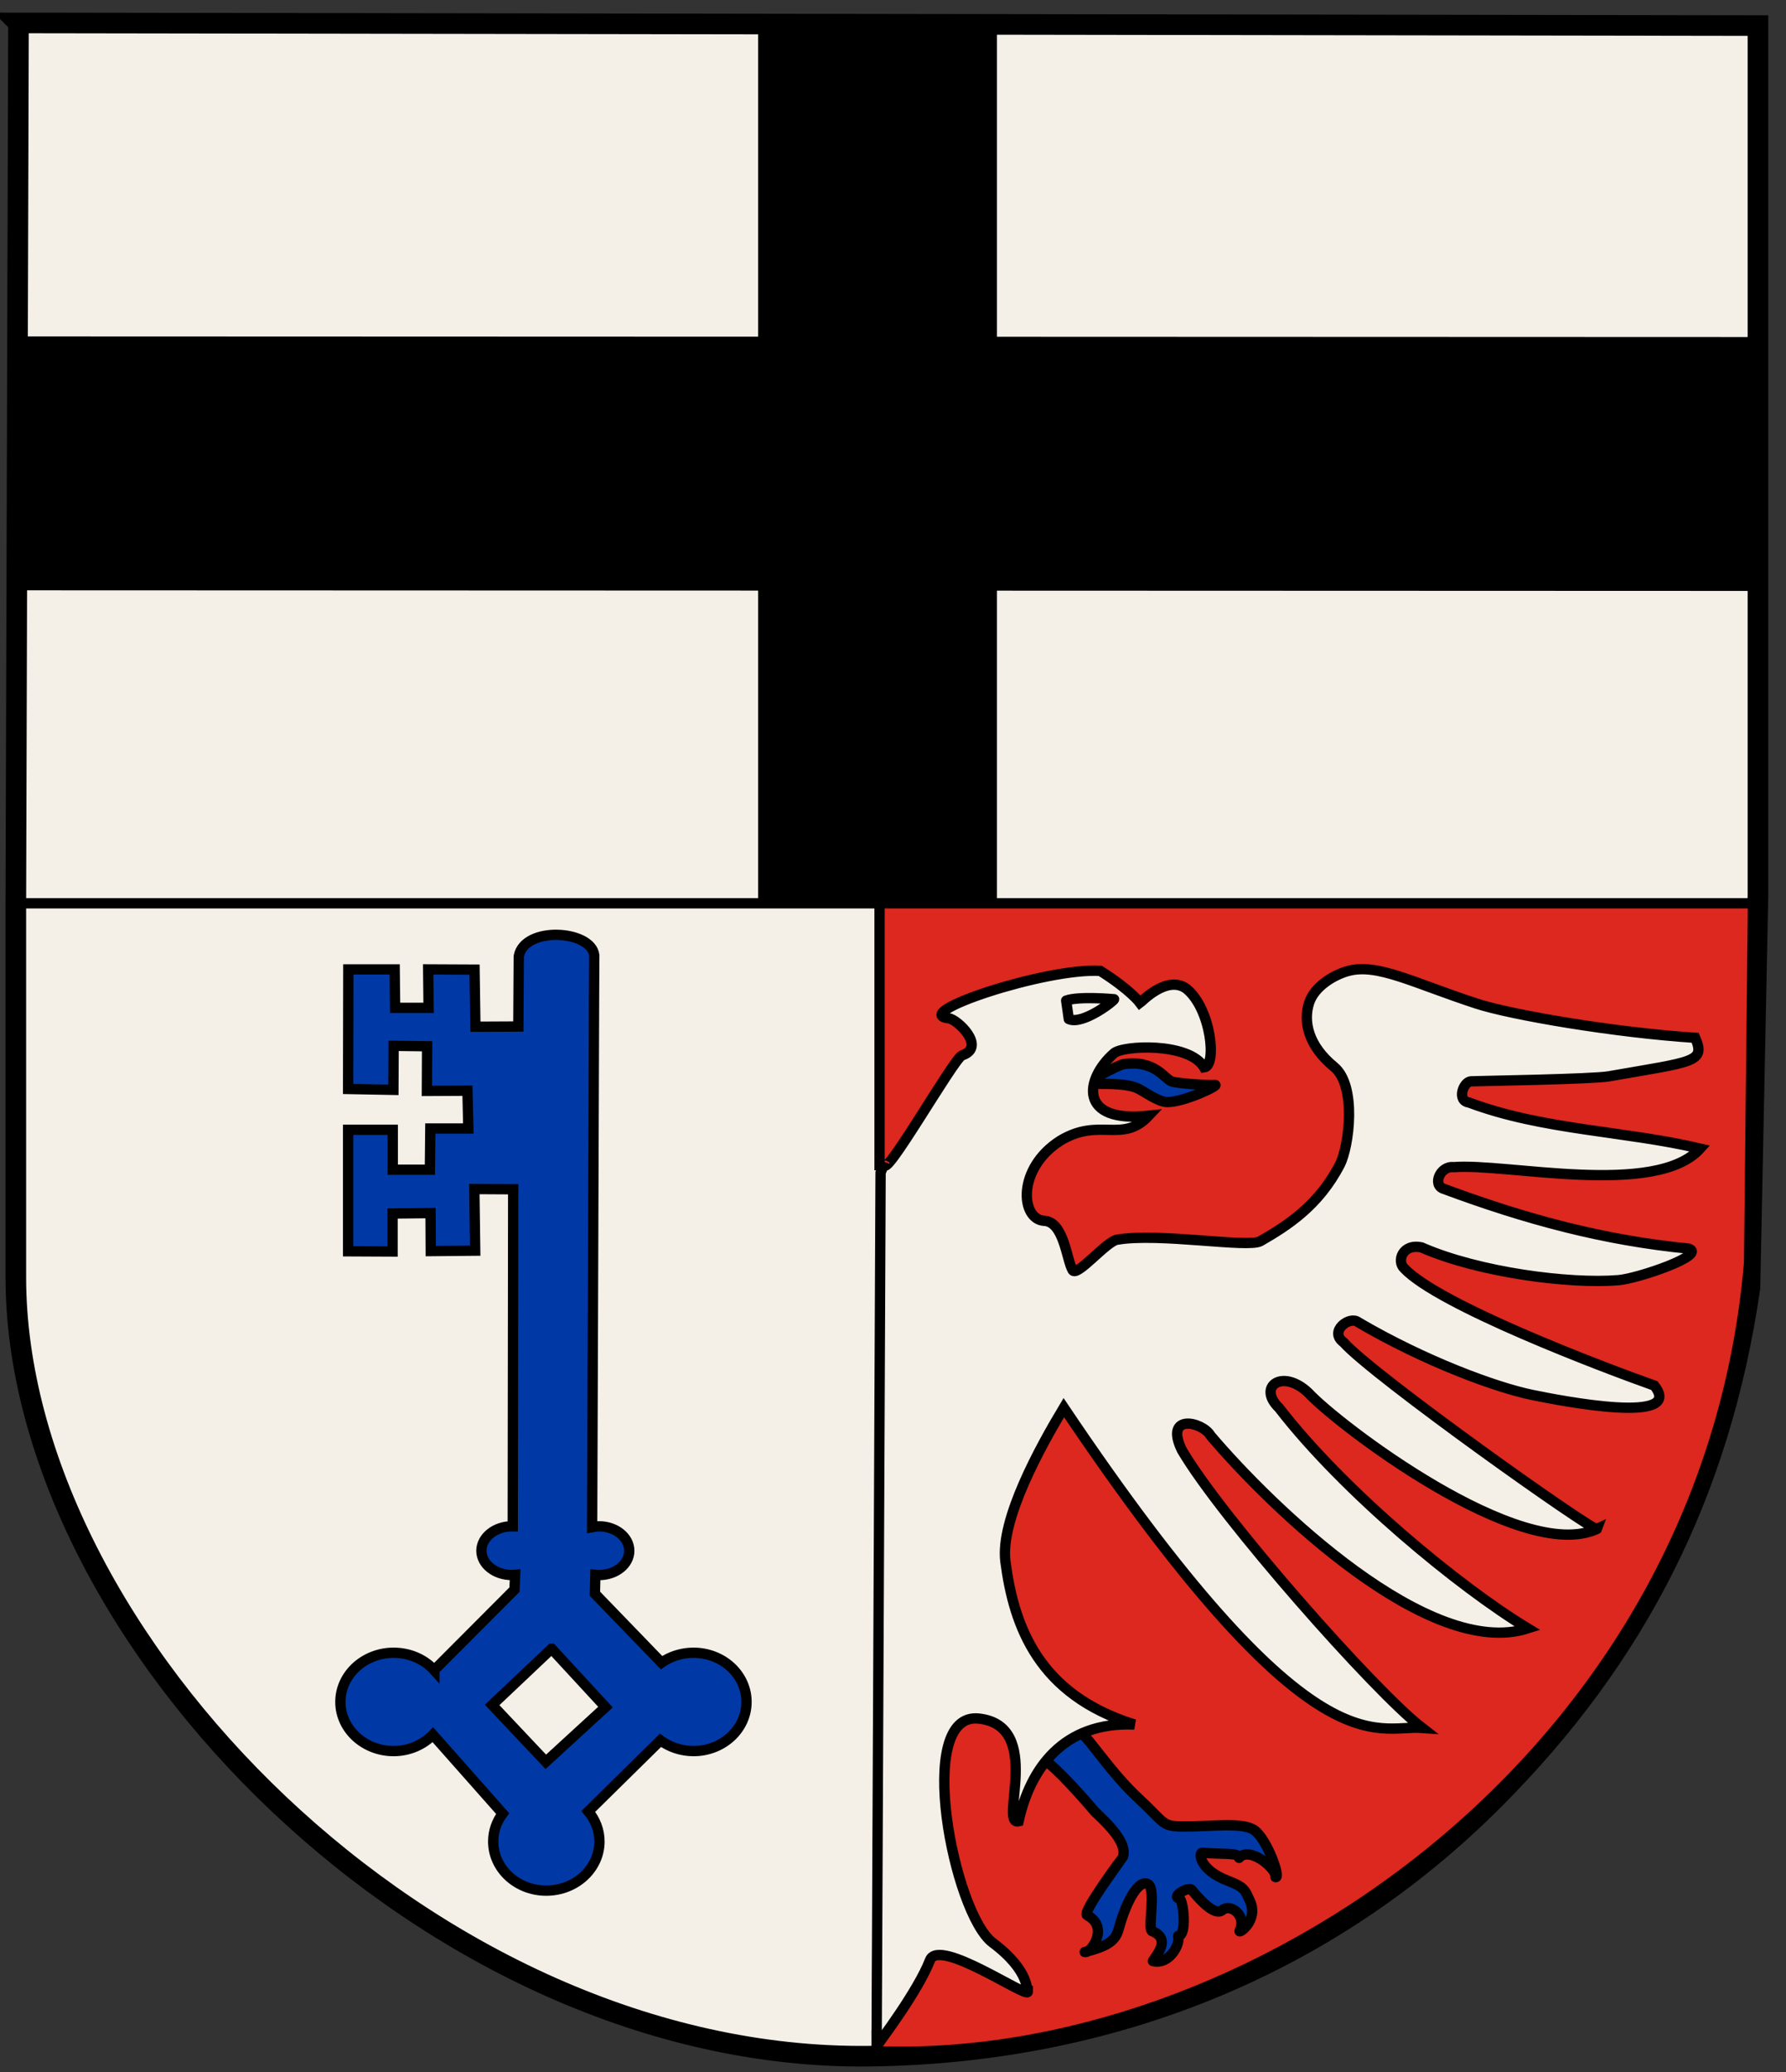
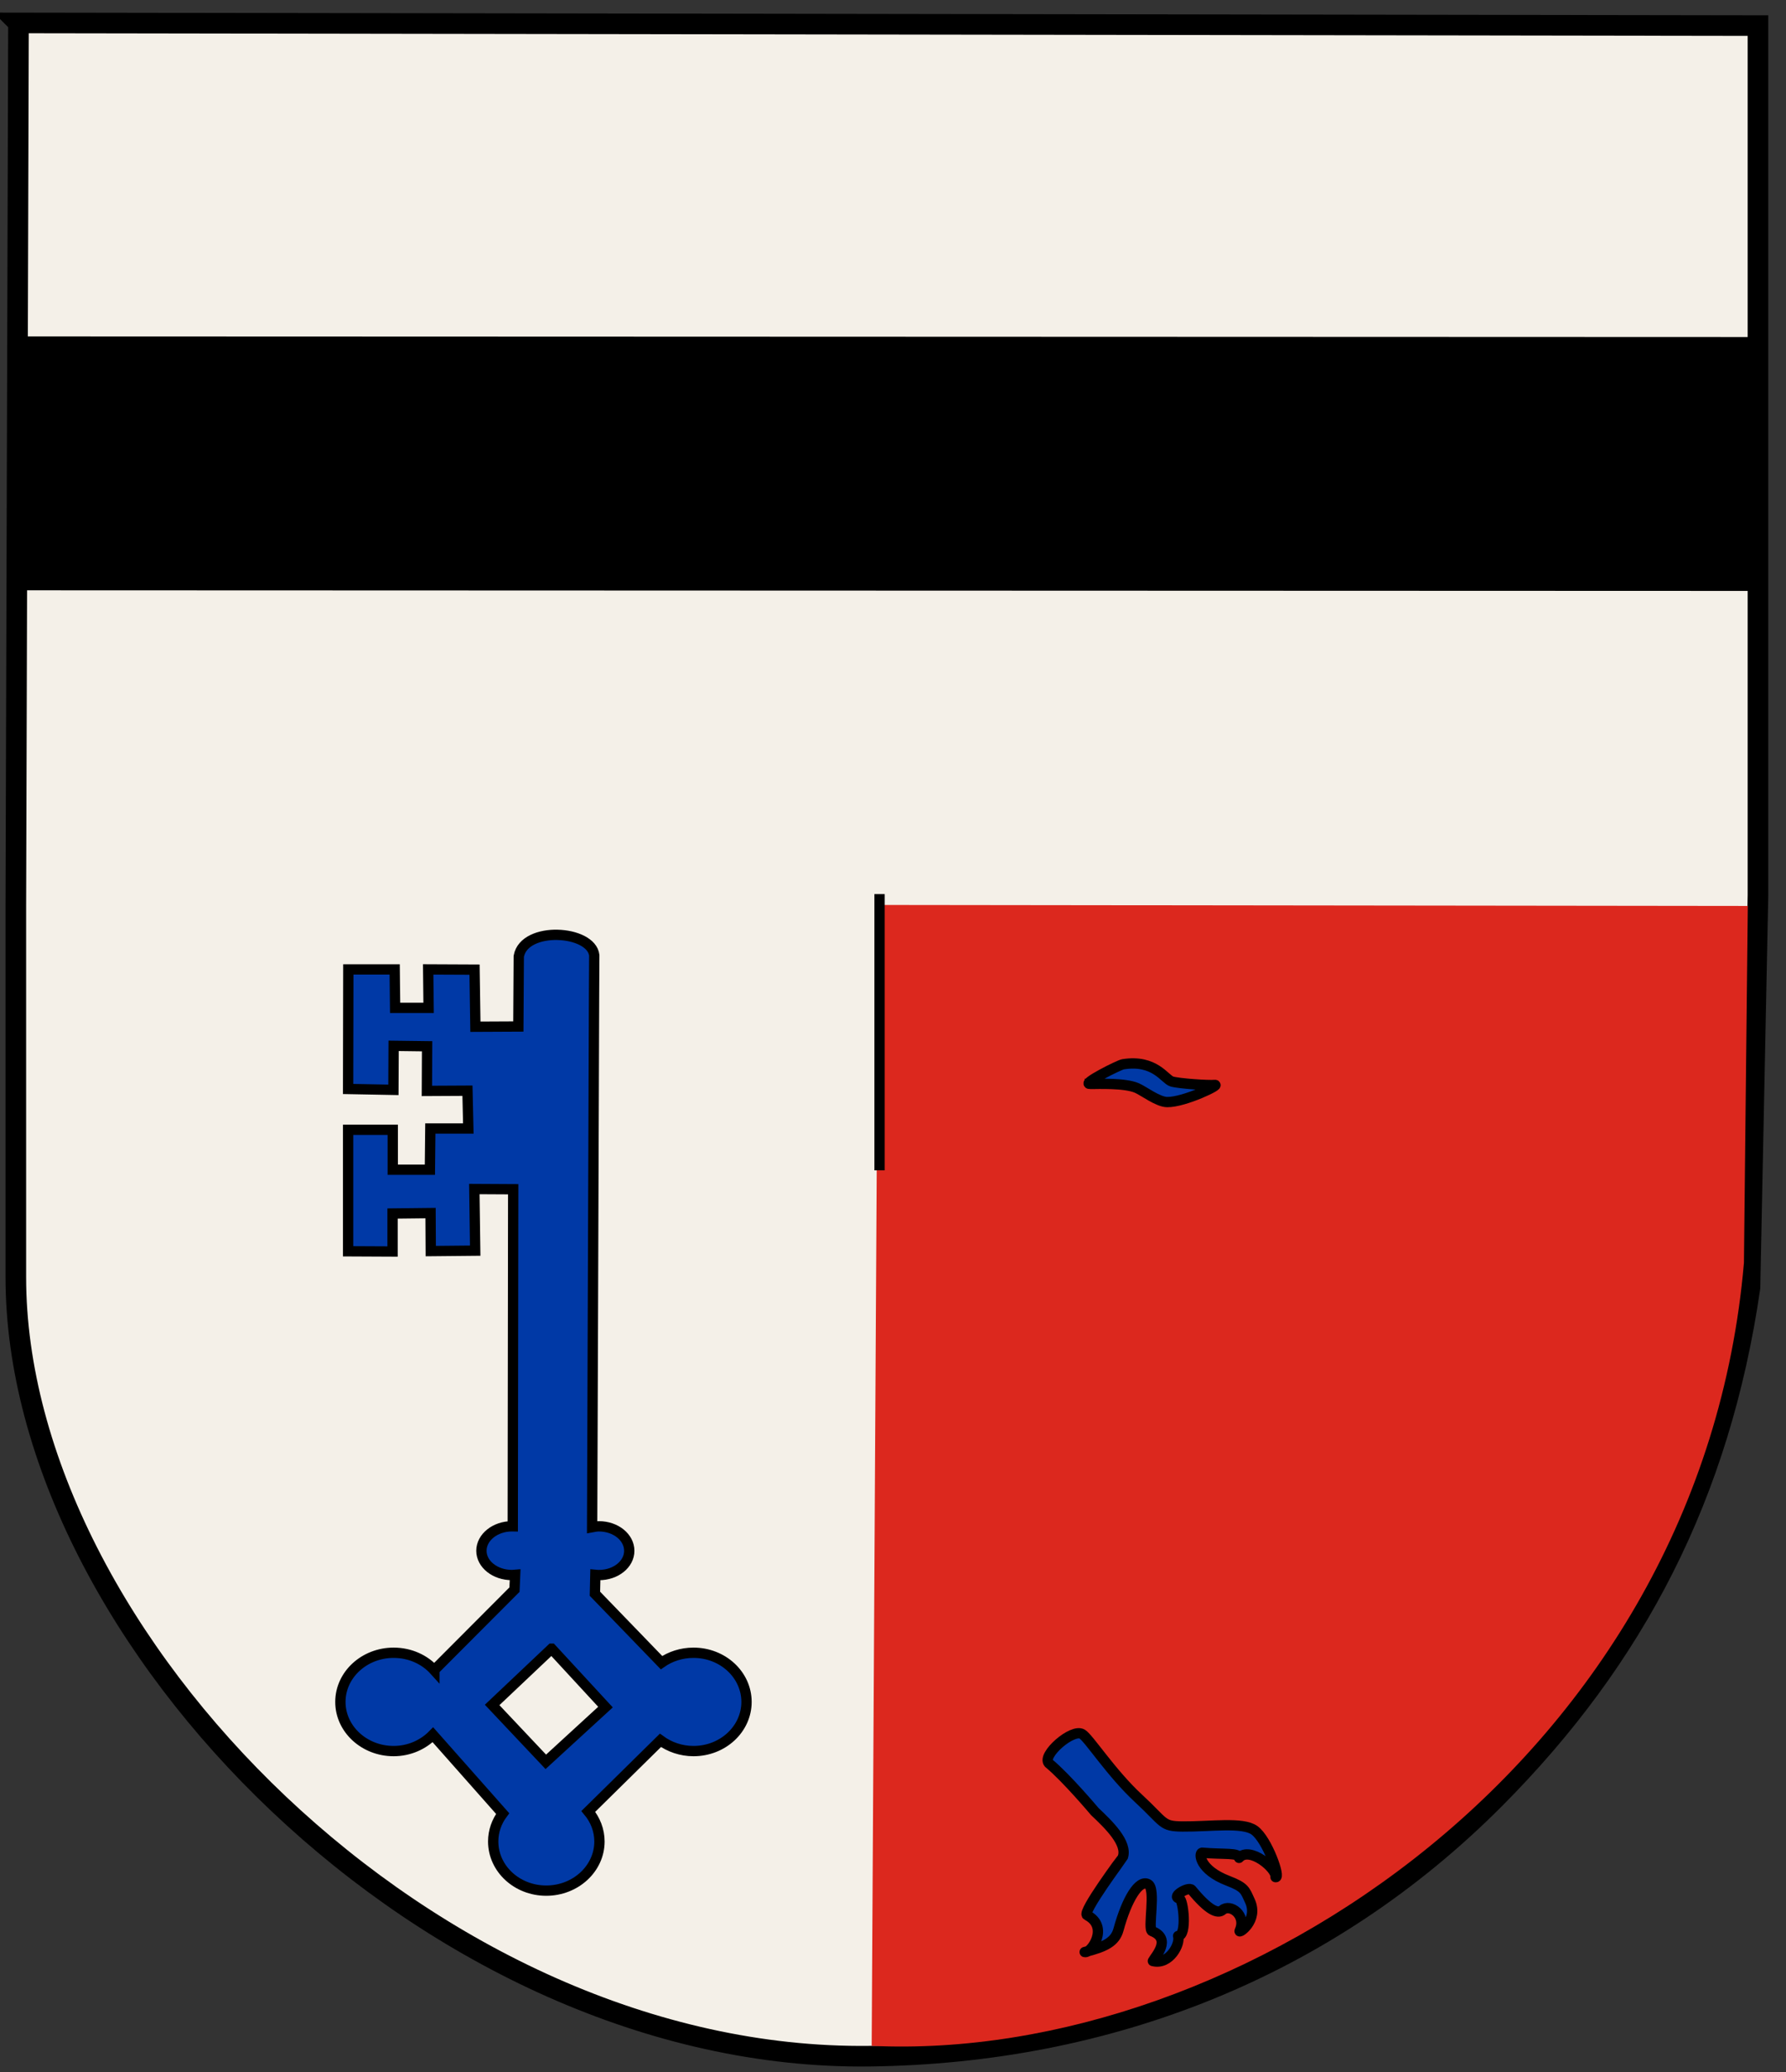
<svg xmlns="http://www.w3.org/2000/svg" height="377" width="325" version="1.0">
  <rect width="100%" height="100%" fill="#333333" stroke="none" />
  <defs>
    <style type="text/css">.fil8 {fill:none;fill-rule:nonzero}
    .fil0 {fill:black;fill-rule:nonzero}
    .fil7 {fill:white;fill-rule:nonzero}
    .fil1 {fill:#000099;fill-rule:nonzero}
    .fil6 {fill:#660000;fill-rule:nonzero}
    .fil4 {fill:#8A8A01;fill-rule:nonzero}
    .fil3 {fill:#939301;fill-rule:nonzero}
    .fil5 {fill:red;fill-rule:nonzero}
    .fil2 {fill:#FFCC00;fill-rule:nonzero}</style>
    <style type="text/css">.str4 {stroke:black;stroke-width:1.138}
    .str3 {stroke:black;stroke-width:1.138}
    .str2 {stroke:black;stroke-width:1.138}
    .str8 {stroke:black;stroke-width:1.138}
    .str6 {stroke:black;stroke-width:1.138}
    .str5 {stroke:black;stroke-width:1.139}
    .str7 {stroke:black;stroke-width:1.139}
    .str1 {stroke:black;stroke-width:1.139}
    .str0 {stroke:black;stroke-width:2.407}
    .fil0 {fill:#0000DC}
    .fil2 {fill:red}
    .fil1 {fill:#FFF000}
    .fil4 {fill:#FFF020}
    .fil3 {fill:#FFF02D}
    .fil5 {fill:black;fill-rule:nonzero}</style>
    <style type="text/css">.str4 {stroke:black;stroke-width:1.138}
    .str3 {stroke:black;stroke-width:1.138}
    .str2 {stroke:black;stroke-width:1.138}
    .str8 {stroke:black;stroke-width:1.138}
    .str6 {stroke:black;stroke-width:1.138}
    .str5 {stroke:black;stroke-width:1.139}
    .str7 {stroke:black;stroke-width:1.139}
    .str1 {stroke:black;stroke-width:1.139}
    .str0 {stroke:black;stroke-width:2.407}
    .fil0 {fill:#0000DC}
    .fil2 {fill:red}
    .fil1 {fill:#FFF000}
    .fil4 {fill:#FFF020}
    .fil3 {fill:#FFF02D}
    .fil5 {fill:black;fill-rule:nonzero}</style>
    <style type="text/css">.fil8 {fill:none;fill-rule:nonzero}
    .fil0 {fill:black;fill-rule:nonzero}
    .fil7 {fill:white;fill-rule:nonzero}
    .fil1 {fill:#000099;fill-rule:nonzero}
    .fil6 {fill:#660000;fill-rule:nonzero}
    .fil4 {fill:#8A8A01;fill-rule:nonzero}
    .fil3 {fill:#939301;fill-rule:nonzero}
    .fil5 {fill:red;fill-rule:nonzero}
    .fil2 {fill:#FFCC00;fill-rule:nonzero}</style>
    <style type="text/css">.str4 {stroke:black;stroke-width:1.138}
    .str3 {stroke:black;stroke-width:1.138}
    .str2 {stroke:black;stroke-width:1.138}
    .str8 {stroke:black;stroke-width:1.138}
    .str6 {stroke:black;stroke-width:1.138}
    .str5 {stroke:black;stroke-width:1.139}
    .str7 {stroke:black;stroke-width:1.139}
    .str1 {stroke:black;stroke-width:1.139}
    .str0 {stroke:black;stroke-width:2.407}
    .fil0 {fill:#0000DC}
    .fil2 {fill:red}
    .fil1 {fill:#FFF000}
    .fil4 {fill:#FFF020}
    .fil3 {fill:#FFF02D}
    .fil5 {fill:black;fill-rule:nonzero}</style>
    <style type="text/css">.fil8 {fill:none;fill-rule:nonzero}
    .fil0 {fill:black;fill-rule:nonzero}
    .fil7 {fill:white;fill-rule:nonzero}
    .fil1 {fill:#000099;fill-rule:nonzero}
    .fil6 {fill:#660000;fill-rule:nonzero}
    .fil4 {fill:#8A8A01;fill-rule:nonzero}
    .fil3 {fill:#939301;fill-rule:nonzero}
    .fil5 {fill:red;fill-rule:nonzero}
    .fil2 {fill:#FFCC00;fill-rule:nonzero}</style>
  </defs>
  <g transform="matrix(1.25,0,0,1.25,-0.523,0.293)">
    <path stroke-linejoin="miter" d="m3.107,3.103,253.23,0.388,0,0,0,126.62-1.165,57.094c-4.37,30.11-16.732,53.874-37.114,74.355-24.524,24.644-56.323,37.078-91.056,37.502-63.595,0.77-124.28-60.84-124.28-113.41v-53.987l0.388-128.56z" fill-rule="evenodd" stroke="#000" stroke-linecap="butt" stroke-miterlimit="4" stroke-dasharray="none" stroke-width="3" fill="#f4f0e8" />
    <path d="m128.27,131.49-0.955,166.07c53.567,2.508,120.79-42.028,126.98-113.98l0.562-51.941z" fill-rule="evenodd" fill="#dc281e" />
    <g transform="matrix(0.398,0,0,0.469,-283.156,-28.487)" fill-rule="evenodd">
      <g transform="matrix(1.08,0,0,0.488,653.637,156.694)">
        <line x1="145.7" y1="40.542" x2="145.7" y2="40.447" class="fil8" fill="none" />
        <line x1="148.06" y1="335.96" x2="148.06" y2="336.05" class="fil8" fill="none" />
        <g fill-rule="evenodd" transform="matrix(3.249,0,0,3.195,97.243,-19.438)">
          <g transform="matrix(0.986,0,0,0.976,214.265,2.925)" />
        </g>
      </g>
-       <rect height="270.58" width="87.339" y="68.809" x="989.81" fill="#000" />
      <rect transform="matrix(-0.002,1,-1,-2.9719933e-4,0,0)" height="634.61" width="78.798" y="-1353.2" x="164.44" fill="#000" />
      <g transform="matrix(0,0.61,-0.574,0,1246.703,302.334)">
-         <line x1="145.7" y1="40.542" x2="145.7" y2="40.447" class="fil8" fill="none" />
        <line x1="148.06" y1="335.96" x2="148.06" y2="336.05" class="fil8" fill="none" />
        <g fill-rule="evenodd" transform="matrix(3.249,0,0,3.195,97.243,-19.438)">
          <g transform="matrix(0.986,0,0,0.976,214.265,2.925)" />
        </g>
      </g>
    </g>
    <path stroke-linejoin="round" d="m159.81,263.47c1.997,1.884,4.77,4.559,4.069,6.617-0.024,0.069-5.995,8.055-5.215,8.454,3.305,1.694,0.565,5.618-0.343,5.364,3.05-0.765,4.443-1.504,4.928-3.278,1.202-4.401,2.976-7.319,4.297-6.601,1.215,0.66-0.091,6.565,0.583,6.832,2.883,1.14,0.539,3.593,0.122,4.357,2.406,0.616,4.054-2.5,3.672-3.649,1.353,0,0.76-5.361,0.177-5.467-1.258-0.228,1.353-1.79,1.794-1.253,2.45,2.983,3.796,3.544,4.48,2.948,1.117-0.974,3.578,0.699,2.509,3.021-0.237,0.515,2.818-1.491,1.49-4.354-0.719-1.551-0.714-1.978-3.19-2.928-4.178-1.603-4.242-4.012-3.783-4.088,3.198,0.281,5.412-0.043,5.396,0.752,1.529-1.752,5.519,1.556,5.311,2.803,0.803,0.228-1.201-5.479-3.072-6.821-1.732-1.242-6.398-0.513-10.468-0.551-3.072-0.029-2.519-0.494-6.444-4.125-3.92-3.626-7.197-8.748-8.165-9.323-1.437-0.854-5.923,3.073-4.863,4.238,2.563,2.115,6.714,7.054,6.714,7.054z" stroke="#000" stroke-miterlimit="4" stroke-dasharray="none" stroke-width="1.5" fill="#0039a6" />
    <path d="m159.07,157.54c1.214,0.01,5.076-0.173,6.858,0.598,0.982,0.425,3.057,2.029,4.403,2.045,2.546,0.03,7.932-2.605,6.905-2.493-0.873,0.095-5.236-0.201-6.227-0.502-1.03-0.313-2.445-3.246-7.1-2.508-0.601,0.095-6.053,2.851-4.839,2.861z" stroke="#000" stroke-miterlimit="4" stroke-dasharray="none" stroke-width="1.5" fill="#0039a6" />
-     <path d="m128.04,297.59c0.558-0.793,6.009-7.981,7.76-12.503,1.302-3.364,14.25,5.691,14.25,4.586-0.261,0.035,0.516-2.896-5.133-7.132-5.648-4.237-11.497-33.658-2.002-32.619,9.495,1.039,2.859,15.648,5.787,14.947,1.664-7.627,6.505-14.536,16.865-14.081-13.914-4.329-17.551-14.218-18.785-23.724-0.792-6.096,5.08-16.698,8.504-22.402,35.972,53.528,45.374,46.126,52.154,46.615-6.966-5.382-29.174-30.557-34.953-40.406-2.669-5.434,2.988-4.172,4.154-2.146,8.885,10.483,31.858,32.683,46.178,28.067-9.954-6.025-26.791-19.897-36.203-32.093-3.226-3.101,0.501-5.762,4.247-2.219,4.283,4.64,30.95,24.988,42.041,19.838-0.236,0.652-32.625-22.335-36.878-27.146-2.246-1.642,0.92-3.92,2.098-2.954,9.799,5.748,20.102,9.508,25.327,10.587,4.229,0.873,22.359,4.405,17.798-1.352-7.577-2.694-31.392-11.723-36.42-17.074-1.09-1.022-0.28-3.633,2.533-3.042,8.264,3.631,21.51,5.364,28.685,4.768,2.794-0.232,12.868-3.659,10.219-4.589-12.369-1.206-23.669-4.246-35.671-8.708-1.693-0.523-0.534-3.374,1.432-3.152,7.613-0.628,29.419,4.452,35.89-2.706-11.005-2.589-22.93-2.679-33.64-6.702-1.832-0.24-0.845-3.021,0.281-3.085,0.792-0.045,17.636-0.3,20.062-0.725,12.34-2.159,14.13-2.022,12.58-5.61-11.795-0.77-26.79-3.331-31.841-4.984-9.256-3.029-14.412-5.887-18.65-4.752-2.119,0.567-4.967,2.262-5.729,4.69-0.827,2.635-0.188,6.132,3.648,9.275,3.334,2.731,2.196,11.625,0.836,14.245-3.078,5.93-7.542,8.816-11.552,11.124-1.793,1.032-14.839-1.275-20.89-0.205-1.575,0.279-5.84,5.475-6.456,4.427-0.883-1.501-1.253-7.026-4.113-7.177-3.484-0.185-4.03-7.665,2.348-11.69,5.704-3.434,8.994,0.487,12.838-3.608-10.294,1.114-9.301-5.334-5.101-9.052,1.166-1.207,11.01-1.699,13.179,2.019,1.866-0.232,1.032-8.521-2.567-11.446-2.822-2.084-6.555,1.893-6.772,2.048,0,0-1.37-1.876-5.785-4.657-7.961-0.473-27.933,6.209-22.037,6.914,1.171,0.105,5.529,4.173,1.92,5.386-1.187,0.399-11.784,19.042-11.274,15.638l-0.59,1.44s-0.583,130.66-0.583,127.11z" stroke="#000" stroke-miterlimit="4" stroke-dasharray="none" stroke-width="1.5" fill="#f4f0e8" />
-     <path stroke-linejoin="round" d="m156.01,148.1-0.383-2.69c1.885-0.675,6.979-0.194,6.979-0.194,0,0.245-4.611,3.801-6.596,2.884z" stroke="#000" stroke-miterlimit="4" stroke-dasharray="none" stroke-width="1.5" fill="none" />
    <path d="m81.594,135.84c-2.598-0.058-5.249,0.889-5.656,3.125l-0.062,10.219-6.25,0.031-0.125-8.312-6.75-0.031,0.062,5.594h-4.875l-0.062-5.594h-6.75l-0.031,17.406,6.594,0.125,0.031-6.406,4.875,0.062-0.031,6.5,5.906-0.031,0.125,5.5h-5.531l-0.062,6h-5.406v-5.812h-6.5v17.688l6.469,0.031v-5.531l5.531-0.062,0.031,5.531,6.469-0.062-0.125-8.969,5.656,0.031-0.062,49.062c-0.041-0.001-0.083,0-0.125,0-2.444,0-4.438,1.607-4.438,3.562s1.994,3.531,4.438,3.531c0.158,0,0.315-0.018,0.469-0.031l-0.094,2.156-11.656,11.688v0.062c-1.419-1.571-3.552-2.562-5.938-2.562-4.27,0-7.75,3.207-7.75,7.156s3.48,7.156,7.75,7.156c2.272,0,4.303-0.93,5.719-2.375l10.153,11.47c-0.866,1.156-1.375,2.551-1.375,4.062,0,3.95,3.449,7.156,7.719,7.156s7.75-3.207,7.75-7.156c0-1.643-0.617-3.167-1.625-4.375l10.5-10.344c1.318,0.965,3.002,1.562,4.812,1.562,4.27,0,7.719-3.207,7.719-7.156s-3.449-7.156-7.719-7.156c-1.743,0-3.362,0.537-4.656,1.438l-9.693-10.03,0.063-2.75c0.173,0.017,0.352,0.031,0.531,0.031,2.444,0,4.406-1.575,4.406-3.531,0-1.956-1.963-3.562-4.406-3.562-0.34,0-0.682,0.067-1,0.125l0.281-77.594,0.031-5.656c-0.22-1.833-2.745-2.911-5.344-2.969zm-0.875,103.91,7.844,8.5-8.688,7.969-7.812-8.281,8.656-8.188z" stroke="#000" stroke-dasharray="none" stroke-miterlimit="4" stroke-width="1.5" fill="#0039a6" />
-     <path stroke-linejoin="miter" d="m2.699,131.25,253.13,0" stroke="#000" stroke-linecap="butt" stroke-miterlimit="4" stroke-dasharray="none" stroke-width="1.5" fill="none" />
    <path stroke-linejoin="miter" d="m128.46,170.12,0-40.21" stroke="#000" stroke-linecap="butt" stroke-miterlimit="4" stroke-dasharray="none" stroke-width="1.5" fill="none" />
  </g>
</svg>